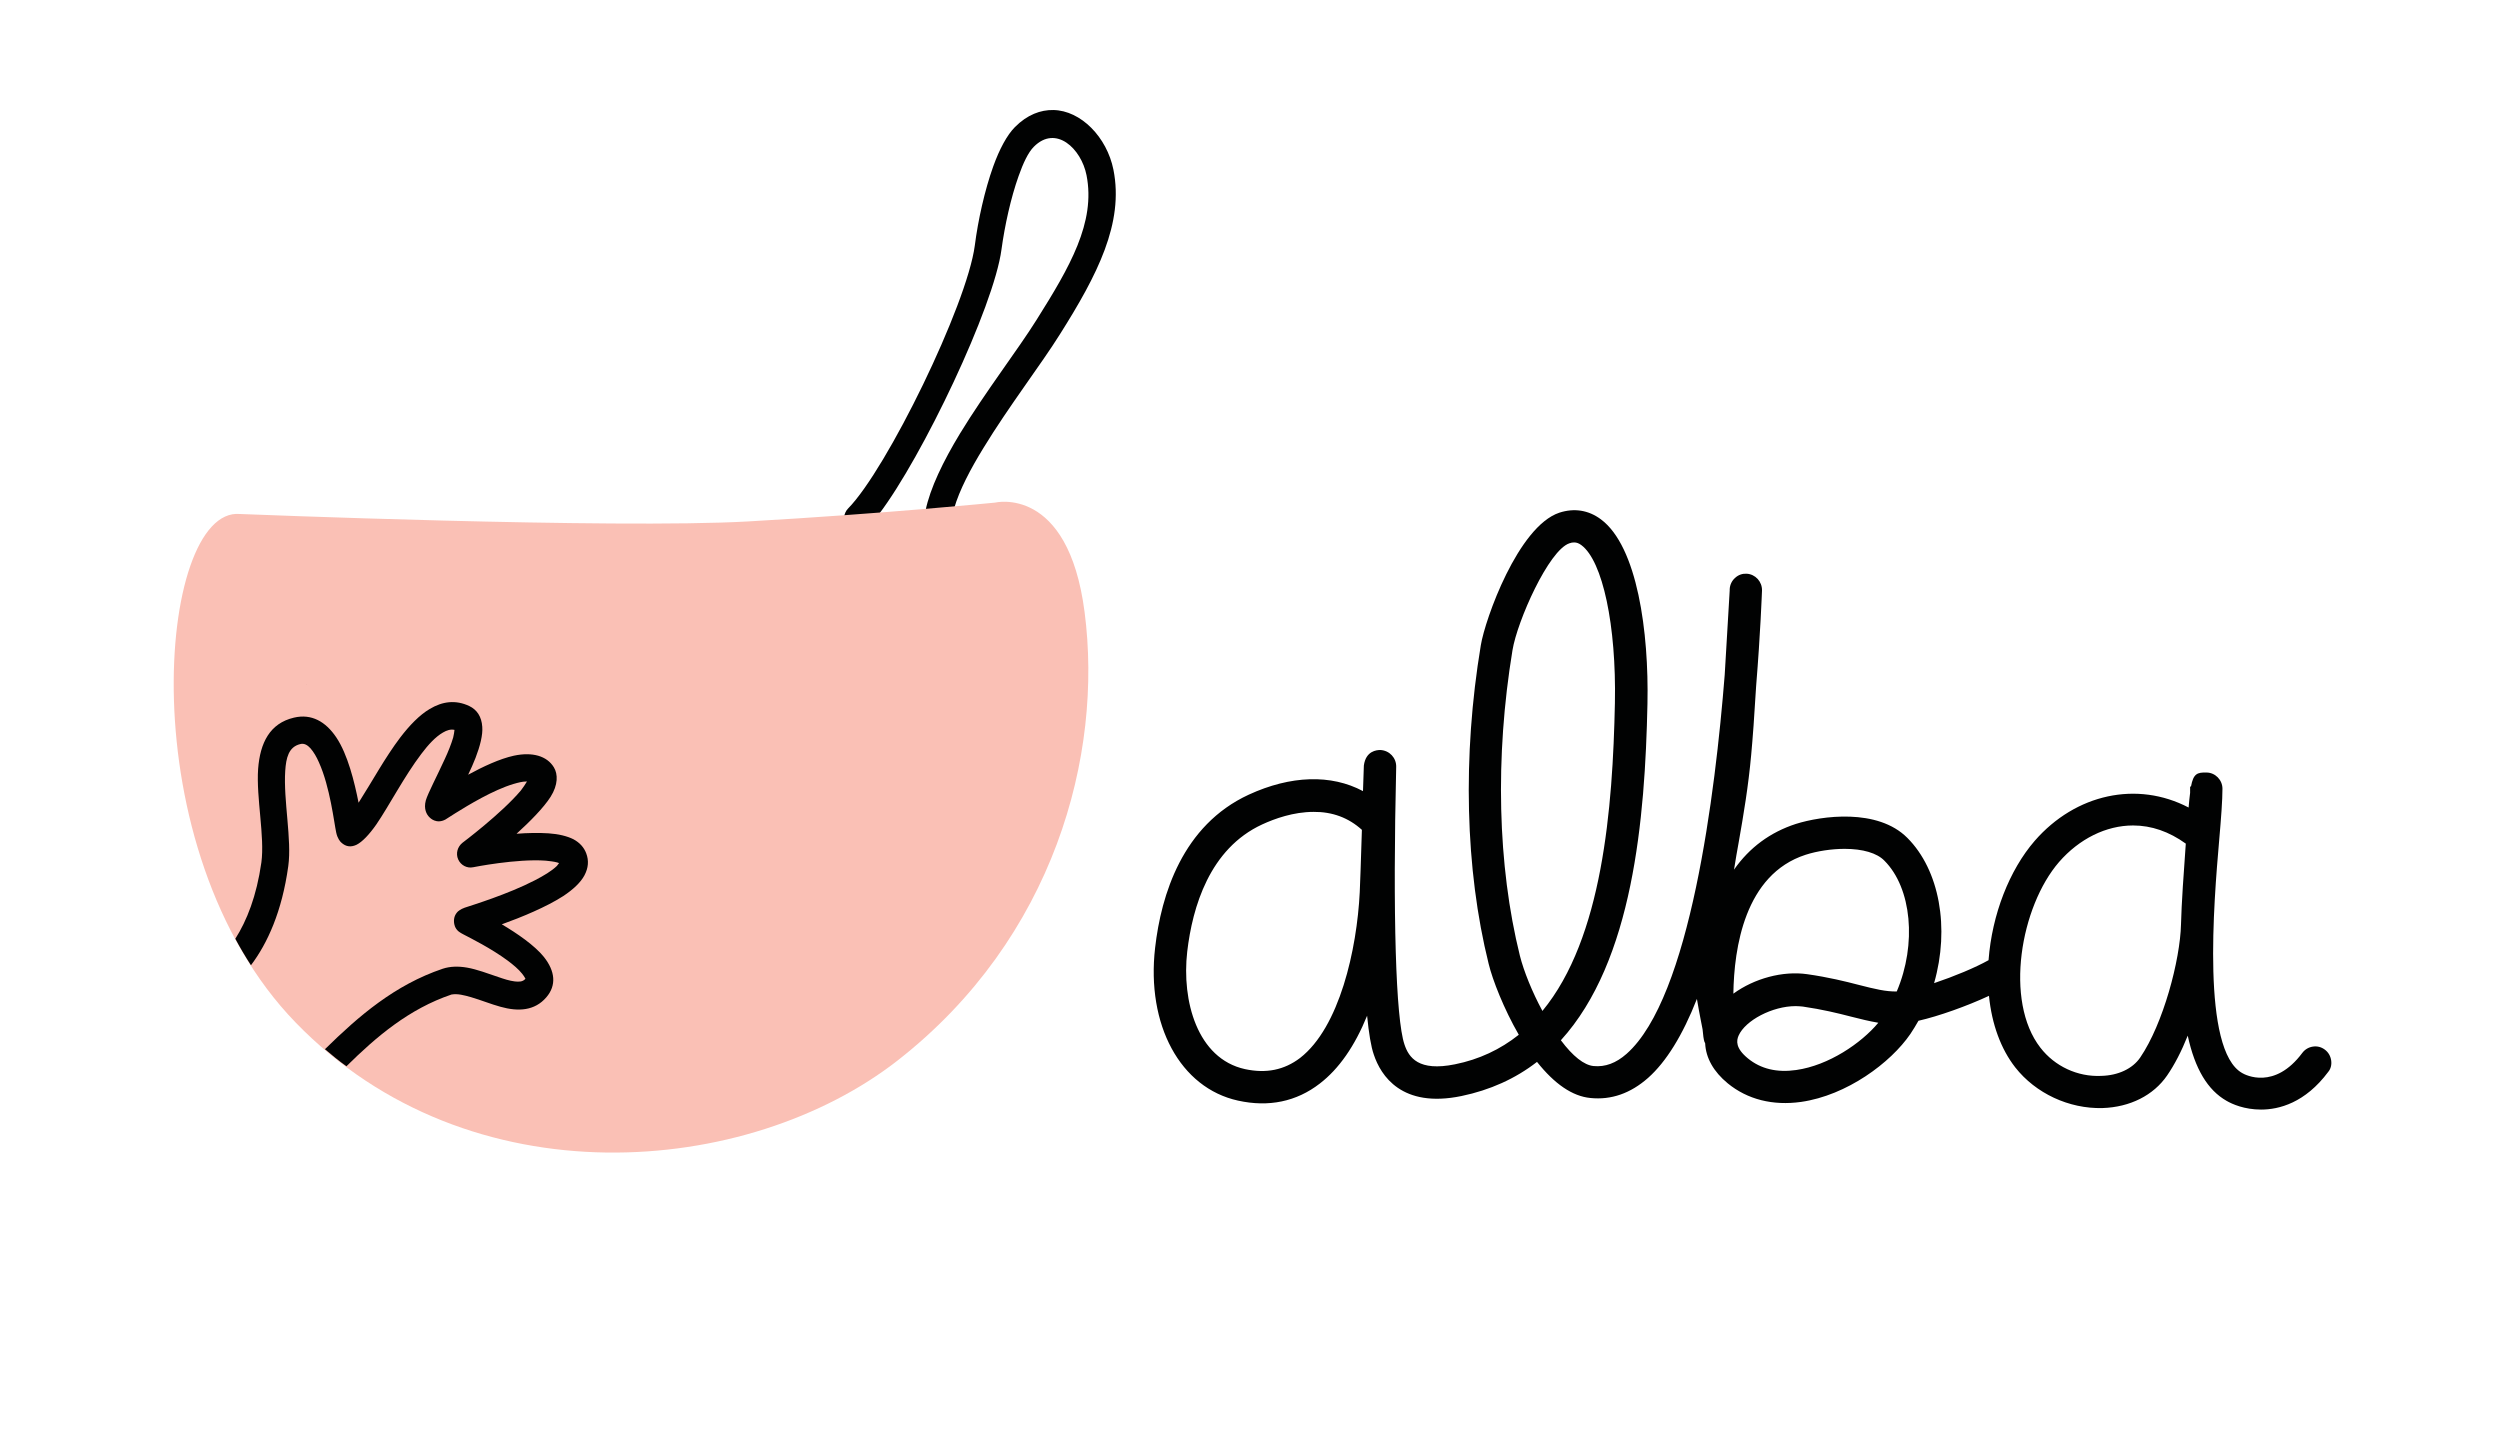
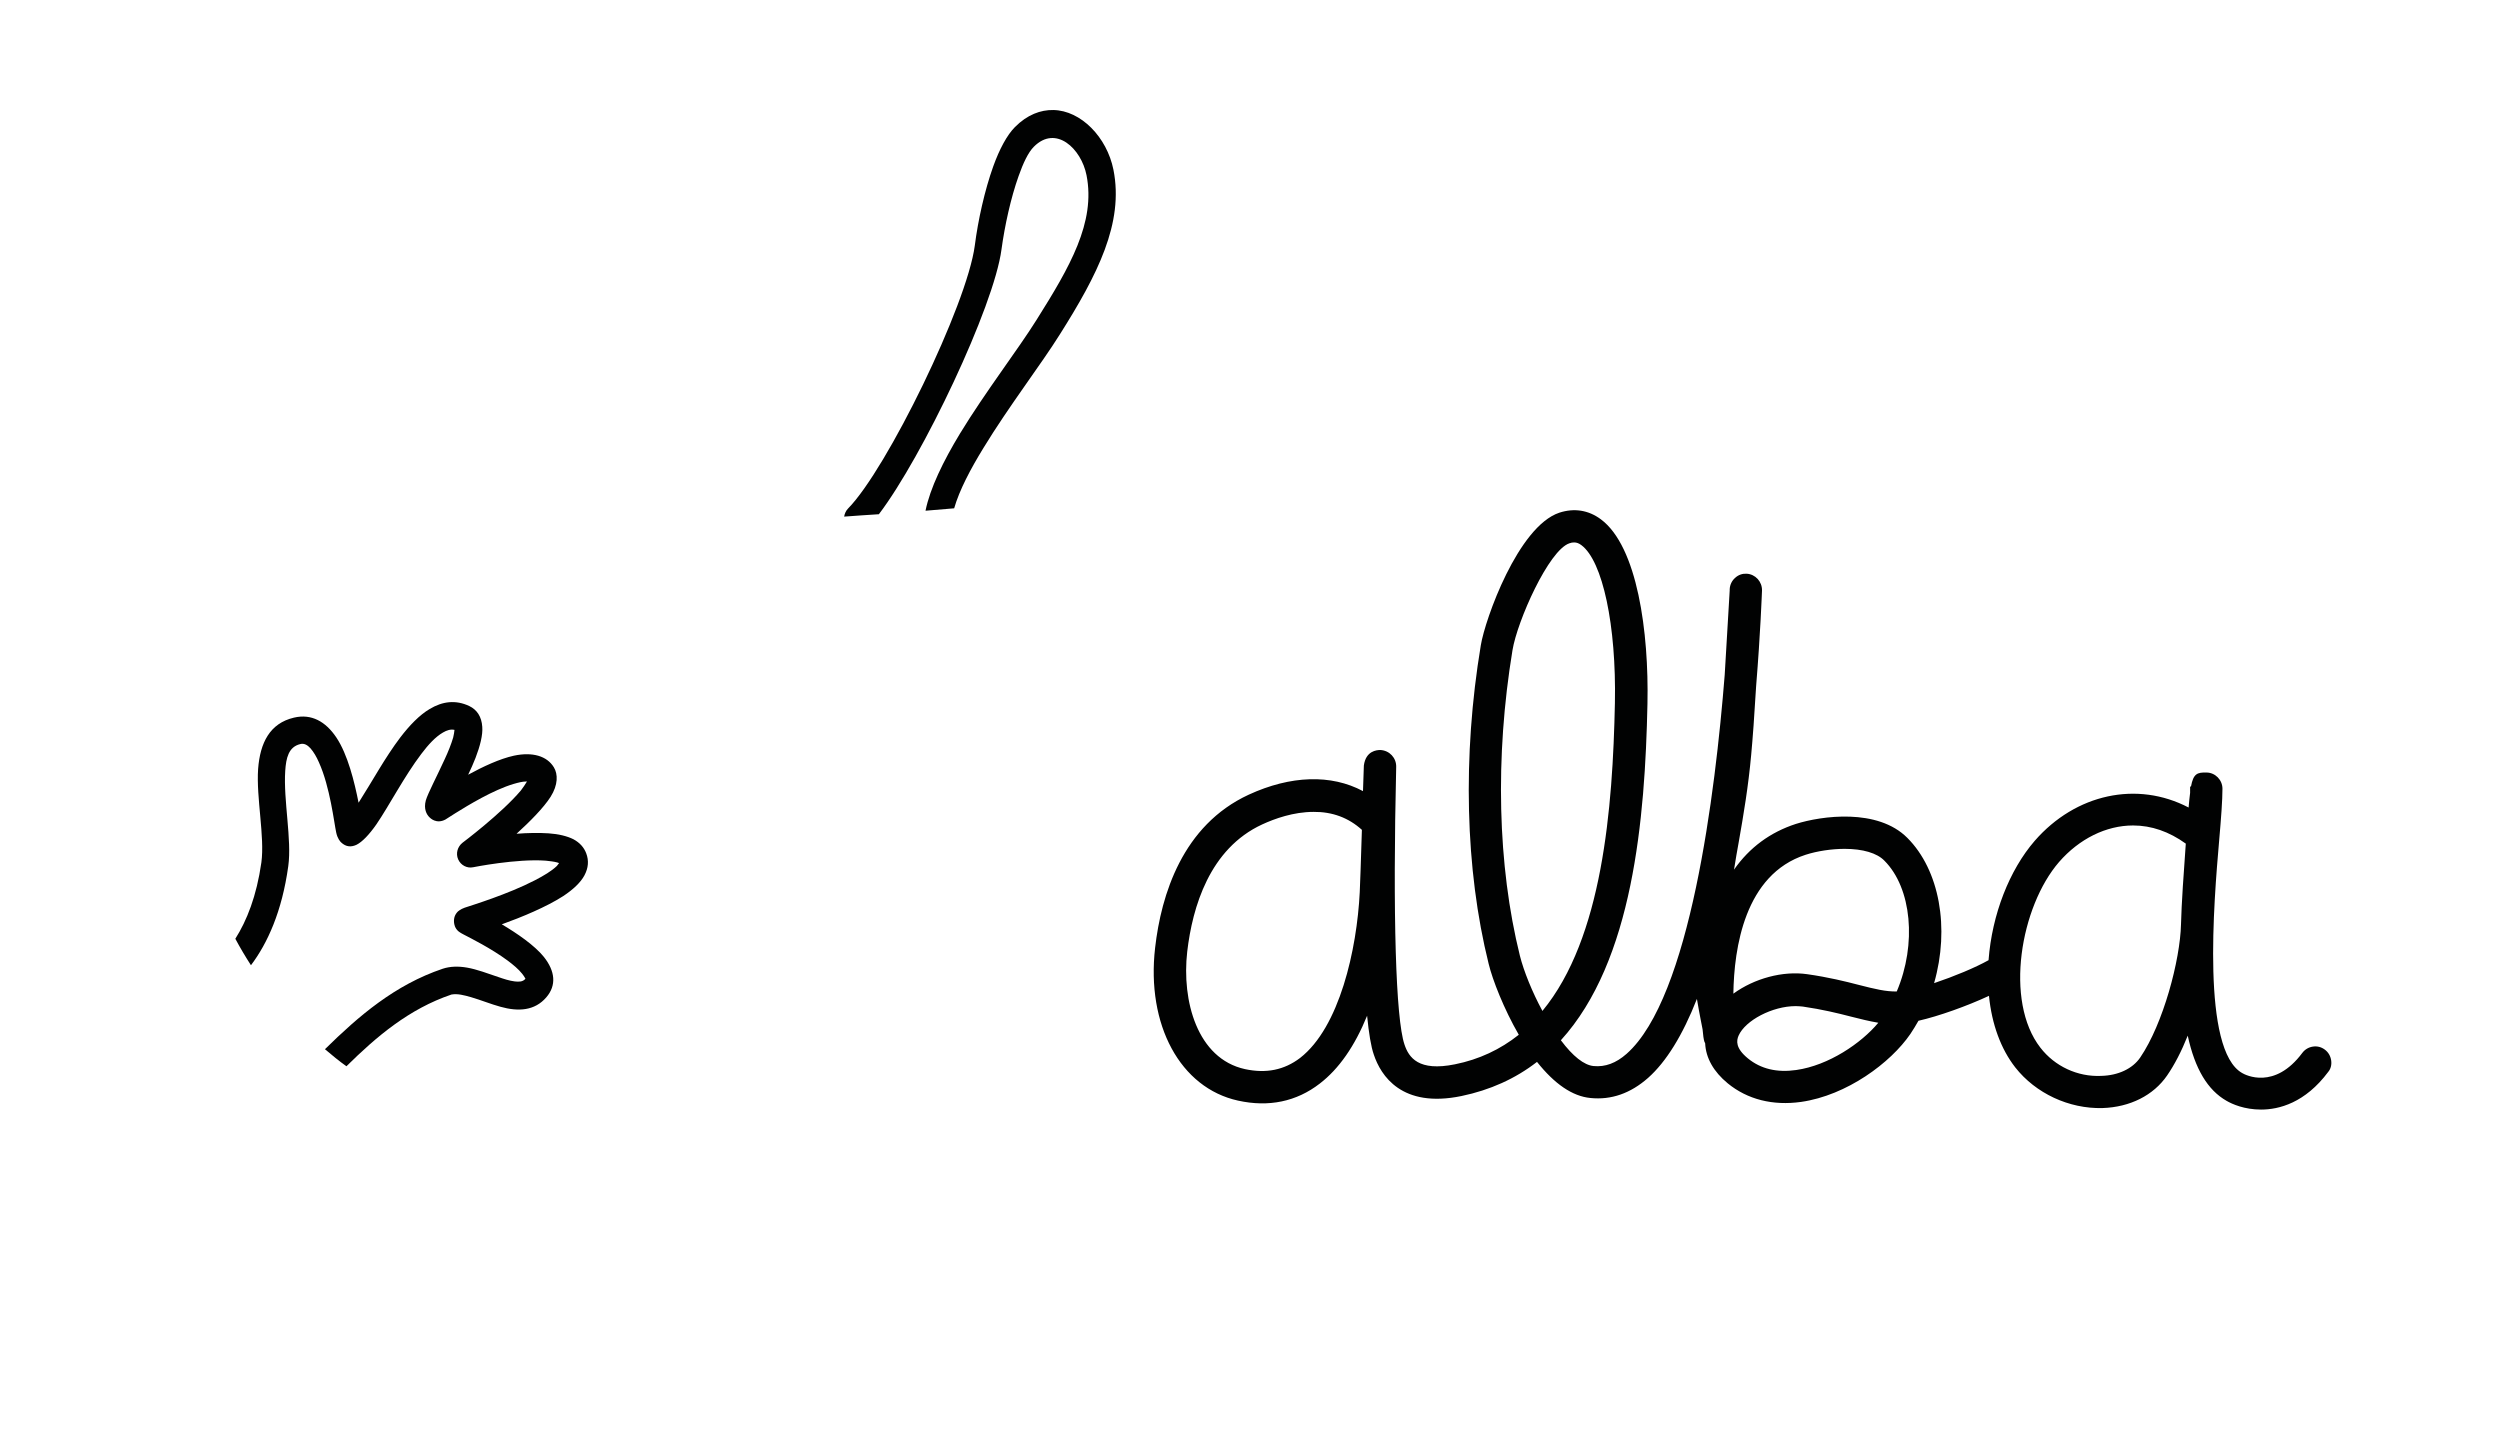
<svg xmlns="http://www.w3.org/2000/svg" width="107" height="62" viewBox="0 0 107 62" fill="none">
  <path d="M42.863 10.681C43.002 9.661 43.262 8.472 43.596 7.536C43.791 6.984 44.005 6.525 44.247 6.282C45.194 5.327 46.28 6.366 46.503 7.498C46.903 9.521 45.779 11.44 44.367 13.686C43.578 14.95 42.166 16.785 41.089 18.554C40.374 19.734 39.807 20.895 39.612 21.859C40.049 21.821 40.458 21.784 40.838 21.756C41.061 20.979 41.535 20.08 42.092 19.172C43.169 17.403 44.572 15.577 45.361 14.313C46.968 11.767 48.11 9.549 47.655 7.264C47.376 5.87 46.262 4.728 45.082 4.709C44.544 4.699 43.968 4.905 43.439 5.439C43.104 5.776 42.779 6.375 42.51 7.124C42.148 8.135 41.86 9.418 41.721 10.513C41.386 13.05 37.959 20.08 36.297 21.765C36.204 21.859 36.148 21.99 36.13 22.111C36.641 22.074 37.142 22.037 37.616 22.009C39.482 19.556 42.538 13.134 42.863 10.681Z" fill="#010202" />
-   <path d="M10.266 21.999C10.266 21.999 26.268 22.645 32.026 22.317C37.783 21.99 42.585 21.512 42.585 21.512C42.585 21.512 45.714 20.745 46.42 26.193C47.219 32.325 45.12 40.151 38.424 45.384C32.026 50.383 20.101 51.44 12.662 43.773C5.465 36.359 6.747 21.681 10.266 21.999Z" fill="#FAC0B5" />
-   <path d="M13.1 29.31H13.109V29.301L13.1 29.31Z" fill="#010202" />
  <path d="M20.158 42.678C20.576 42.8 21.012 42.978 21.421 43.09C22.192 43.306 22.888 43.259 23.38 42.688C23.826 42.173 23.761 41.564 23.278 40.956C22.879 40.46 22.127 39.945 21.477 39.561C22.312 39.261 23.38 38.821 24.105 38.353C24.532 38.072 24.857 37.764 25.015 37.464C25.182 37.146 25.21 36.837 25.089 36.519C24.996 36.275 24.82 36.069 24.541 35.919C24.281 35.788 23.91 35.695 23.483 35.667C23.065 35.639 22.572 35.648 22.108 35.685C22.684 35.161 23.269 34.571 23.566 34.103C23.891 33.589 23.882 33.13 23.705 32.84C23.408 32.353 22.786 32.175 21.997 32.343C21.393 32.474 20.669 32.812 20.037 33.158C20.148 32.924 20.26 32.68 20.353 32.437C20.548 31.931 20.669 31.454 20.641 31.108C20.613 30.677 20.418 30.378 20.084 30.218C19.508 29.947 18.941 30.012 18.384 30.349C17.957 30.602 17.53 31.042 17.13 31.566C16.489 32.409 15.904 33.486 15.394 34.281L15.347 34.356C15.171 33.467 14.883 32.287 14.391 31.557C13.936 30.883 13.332 30.537 12.58 30.715C11.549 30.958 11.131 31.791 11.047 32.914C10.964 34.15 11.335 35.807 11.187 36.912C10.982 38.353 10.565 39.402 10.072 40.179C10.277 40.563 10.499 40.937 10.741 41.312C11.447 40.375 12.069 39.018 12.338 37.071C12.496 35.938 12.125 34.253 12.208 32.989C12.245 32.446 12.348 31.969 12.849 31.847C13.025 31.8 13.165 31.894 13.286 32.025C13.425 32.184 13.546 32.39 13.648 32.624C14.131 33.691 14.298 35.217 14.391 35.639C14.446 35.891 14.558 36.013 14.595 36.05C14.818 36.266 15.05 36.256 15.264 36.154C15.505 36.032 15.802 35.723 16.109 35.283C16.647 34.496 17.307 33.223 18.031 32.269C18.328 31.875 18.635 31.538 18.96 31.351C19.118 31.258 19.285 31.201 19.452 31.239C19.443 31.323 19.424 31.463 19.396 31.566C19.313 31.847 19.183 32.175 19.034 32.493C18.7 33.223 18.319 33.944 18.226 34.253C18.124 34.628 18.263 34.862 18.375 34.974C18.412 35.011 18.672 35.283 19.062 35.077C19.09 35.058 19.248 34.955 19.489 34.805C20.046 34.459 21.105 33.813 21.987 33.551C22.182 33.495 22.359 33.448 22.526 33.448H22.554C22.489 33.56 22.387 33.71 22.294 33.832C21.458 34.824 19.796 36.069 19.796 36.069C19.582 36.238 19.498 36.528 19.61 36.781C19.721 37.033 19.991 37.174 20.251 37.118C20.251 37.118 22.117 36.743 23.362 36.837C23.538 36.856 23.705 36.874 23.845 36.912C23.872 36.921 23.9 36.93 23.928 36.94C23.9 36.977 23.863 37.024 23.835 37.062C23.613 37.277 23.269 37.483 22.888 37.679C21.727 38.279 20.195 38.746 19.889 38.849C19.703 38.915 19.619 38.999 19.601 39.009C19.471 39.14 19.415 39.289 19.433 39.486C19.443 39.561 19.461 39.711 19.61 39.851C19.619 39.861 19.703 39.926 19.851 40.001C20.139 40.151 21.021 40.591 21.718 41.106C21.969 41.293 22.192 41.48 22.349 41.677C22.396 41.742 22.442 41.798 22.47 41.855C22.48 41.864 22.48 41.883 22.489 41.892C22.368 42.032 22.201 42.023 22.024 42.004C21.802 41.976 21.569 41.901 21.328 41.817C20.882 41.667 20.418 41.489 19.991 41.414C19.619 41.349 19.266 41.358 18.951 41.461C16.898 42.154 15.357 43.483 13.908 44.906C14.205 45.159 14.511 45.412 14.827 45.636C16.118 44.363 17.502 43.184 19.322 42.566C19.582 42.519 19.861 42.594 20.158 42.678Z" fill="#010202" />
  <path d="M58.289 35.517C58.243 36.968 58.215 37.839 58.197 38.185C58.076 40.638 57.333 43.97 55.643 45.281C54.965 45.796 54.194 45.955 53.284 45.758C51.241 45.309 50.572 42.837 50.813 40.731C51.036 38.821 51.77 36.322 54.027 35.283C54.556 35.039 55.364 34.749 56.218 34.749C57.026 34.74 57.723 35.002 58.289 35.517ZM69.118 30.087C69.025 34.599 68.588 40.151 66.016 43.268C65.579 42.463 65.217 41.564 65.05 40.9C64.094 37.043 63.982 32.4 64.734 27.831C64.939 26.577 66.285 23.553 67.168 23.254C67.242 23.226 67.307 23.216 67.372 23.216C67.483 23.216 67.576 23.254 67.678 23.328C68.598 24.003 69.183 26.783 69.118 30.087ZM81.181 42.435C80.717 42.444 80.253 42.332 79.556 42.154C78.98 42.004 78.265 41.826 77.346 41.695C76.306 41.546 75.089 41.873 74.188 42.529C74.216 40.581 74.671 37.427 77.281 36.584C77.773 36.425 78.395 36.331 78.953 36.331C79.723 36.331 80.336 36.509 80.652 36.837C81.822 38.007 82.045 40.404 81.181 42.435ZM74.411 44.326C74.699 43.671 75.86 43.062 76.854 43.062C76.956 43.062 77.058 43.072 77.16 43.081C77.996 43.203 78.646 43.362 79.222 43.511C79.621 43.614 80.011 43.708 80.392 43.774C79.658 44.654 78.265 45.599 76.882 45.796C76.055 45.917 75.359 45.749 74.811 45.3C74.272 44.859 74.318 44.541 74.411 44.326ZM87.329 44.841C85.778 42.847 86.475 38.803 88.128 36.893C88.992 35.901 90.143 35.33 91.295 35.33C92.084 35.33 92.836 35.592 93.552 36.107C93.468 37.239 93.366 38.728 93.347 39.561C93.31 41.096 92.586 43.82 91.601 45.262C91.276 45.739 90.663 46.03 89.93 46.048C88.917 46.095 87.942 45.636 87.329 44.841ZM99.774 45.384C99.746 45.197 99.653 45.037 99.504 44.925C99.356 44.813 99.179 44.766 98.994 44.794C98.808 44.822 98.65 44.916 98.538 45.065C97.35 46.657 96.105 46.011 95.966 45.927C94.22 44.944 94.749 38.644 94.982 35.947C95.065 35.002 95.121 34.244 95.121 33.757C95.121 33.383 94.814 33.064 94.434 33.064C94.044 33.055 93.876 33.111 93.774 33.663H93.737V33.766C93.737 33.822 93.737 33.879 93.737 33.935C93.719 34.094 93.691 34.3 93.672 34.562C91.471 33.411 88.843 33.972 87.088 35.985C86.001 37.239 85.258 39.14 85.11 41.096C84.543 41.414 83.642 41.789 82.779 42.079C83.457 39.72 83.011 37.239 81.636 35.863C80.364 34.581 77.959 34.918 76.863 35.264C75.767 35.62 74.876 36.275 74.216 37.221C74.281 36.818 74.346 36.425 74.421 36.022C74.625 34.862 74.829 33.654 74.95 32.315C75.015 31.623 75.089 30.621 75.163 29.357C75.349 27.073 75.405 25.453 75.414 25.276C75.424 24.892 75.126 24.573 74.755 24.555C74.579 24.545 74.402 24.602 74.263 24.733C74.123 24.854 74.04 25.032 74.031 25.219V25.276C73.956 26.511 73.882 27.803 73.817 28.889C73.418 33.916 72.34 42.697 69.619 45.103C69.164 45.505 68.7 45.674 68.208 45.627C67.799 45.59 67.316 45.206 66.805 44.523C69.889 41.134 70.409 35.058 70.511 30.125C70.576 27.064 70.084 23.385 68.514 22.224C67.985 21.831 67.372 21.737 66.74 21.943C64.976 22.533 63.564 26.493 63.379 27.616C62.589 32.362 62.71 37.211 63.713 41.246C63.88 41.939 64.363 43.175 65.004 44.288C64.214 44.916 63.304 45.346 62.273 45.552C60.713 45.87 60.295 45.262 60.11 44.7C59.738 43.596 59.608 39.158 59.757 32.821C59.766 32.437 59.469 32.119 59.079 32.1C58.921 32.1 58.456 32.138 58.373 32.765L58.336 33.86C56.971 33.13 55.243 33.186 53.451 34.01C50.609 35.32 49.699 38.297 49.439 40.563C49.058 43.867 50.516 46.563 52.987 47.106C54.296 47.396 55.485 47.153 56.488 46.376C57.305 45.749 57.983 44.775 58.512 43.474C58.587 44.232 58.679 44.794 58.8 45.14C59.097 46.03 59.989 47.443 62.552 46.91C63.769 46.657 64.855 46.17 65.784 45.449C66.536 46.395 67.298 46.919 68.068 46.994C68.96 47.087 69.787 46.797 70.539 46.133C71.309 45.449 72.015 44.316 72.628 42.753C72.684 43.109 72.749 43.418 72.795 43.671C72.823 43.811 72.851 43.942 72.87 44.054C72.898 44.326 72.916 44.485 72.925 44.494C72.935 44.551 72.953 44.607 72.981 44.654C73.009 45.281 73.343 45.87 73.947 46.367C74.792 47.059 75.879 47.331 77.086 47.162C79.045 46.882 80.921 45.487 81.766 44.251C81.887 44.064 82.008 43.877 82.11 43.689C82.974 43.493 84.181 43.062 85.128 42.622C85.249 43.839 85.639 44.897 86.252 45.683C87.125 46.797 88.555 47.462 89.985 47.425C91.165 47.387 92.168 46.882 92.753 46.03C93.069 45.571 93.366 45 93.635 44.326C93.942 45.749 94.49 46.657 95.297 47.116C95.539 47.256 96.059 47.49 96.774 47.49C97.535 47.49 98.659 47.209 99.653 45.87C99.755 45.749 99.802 45.571 99.774 45.384Z" fill="#010202" />
</svg>